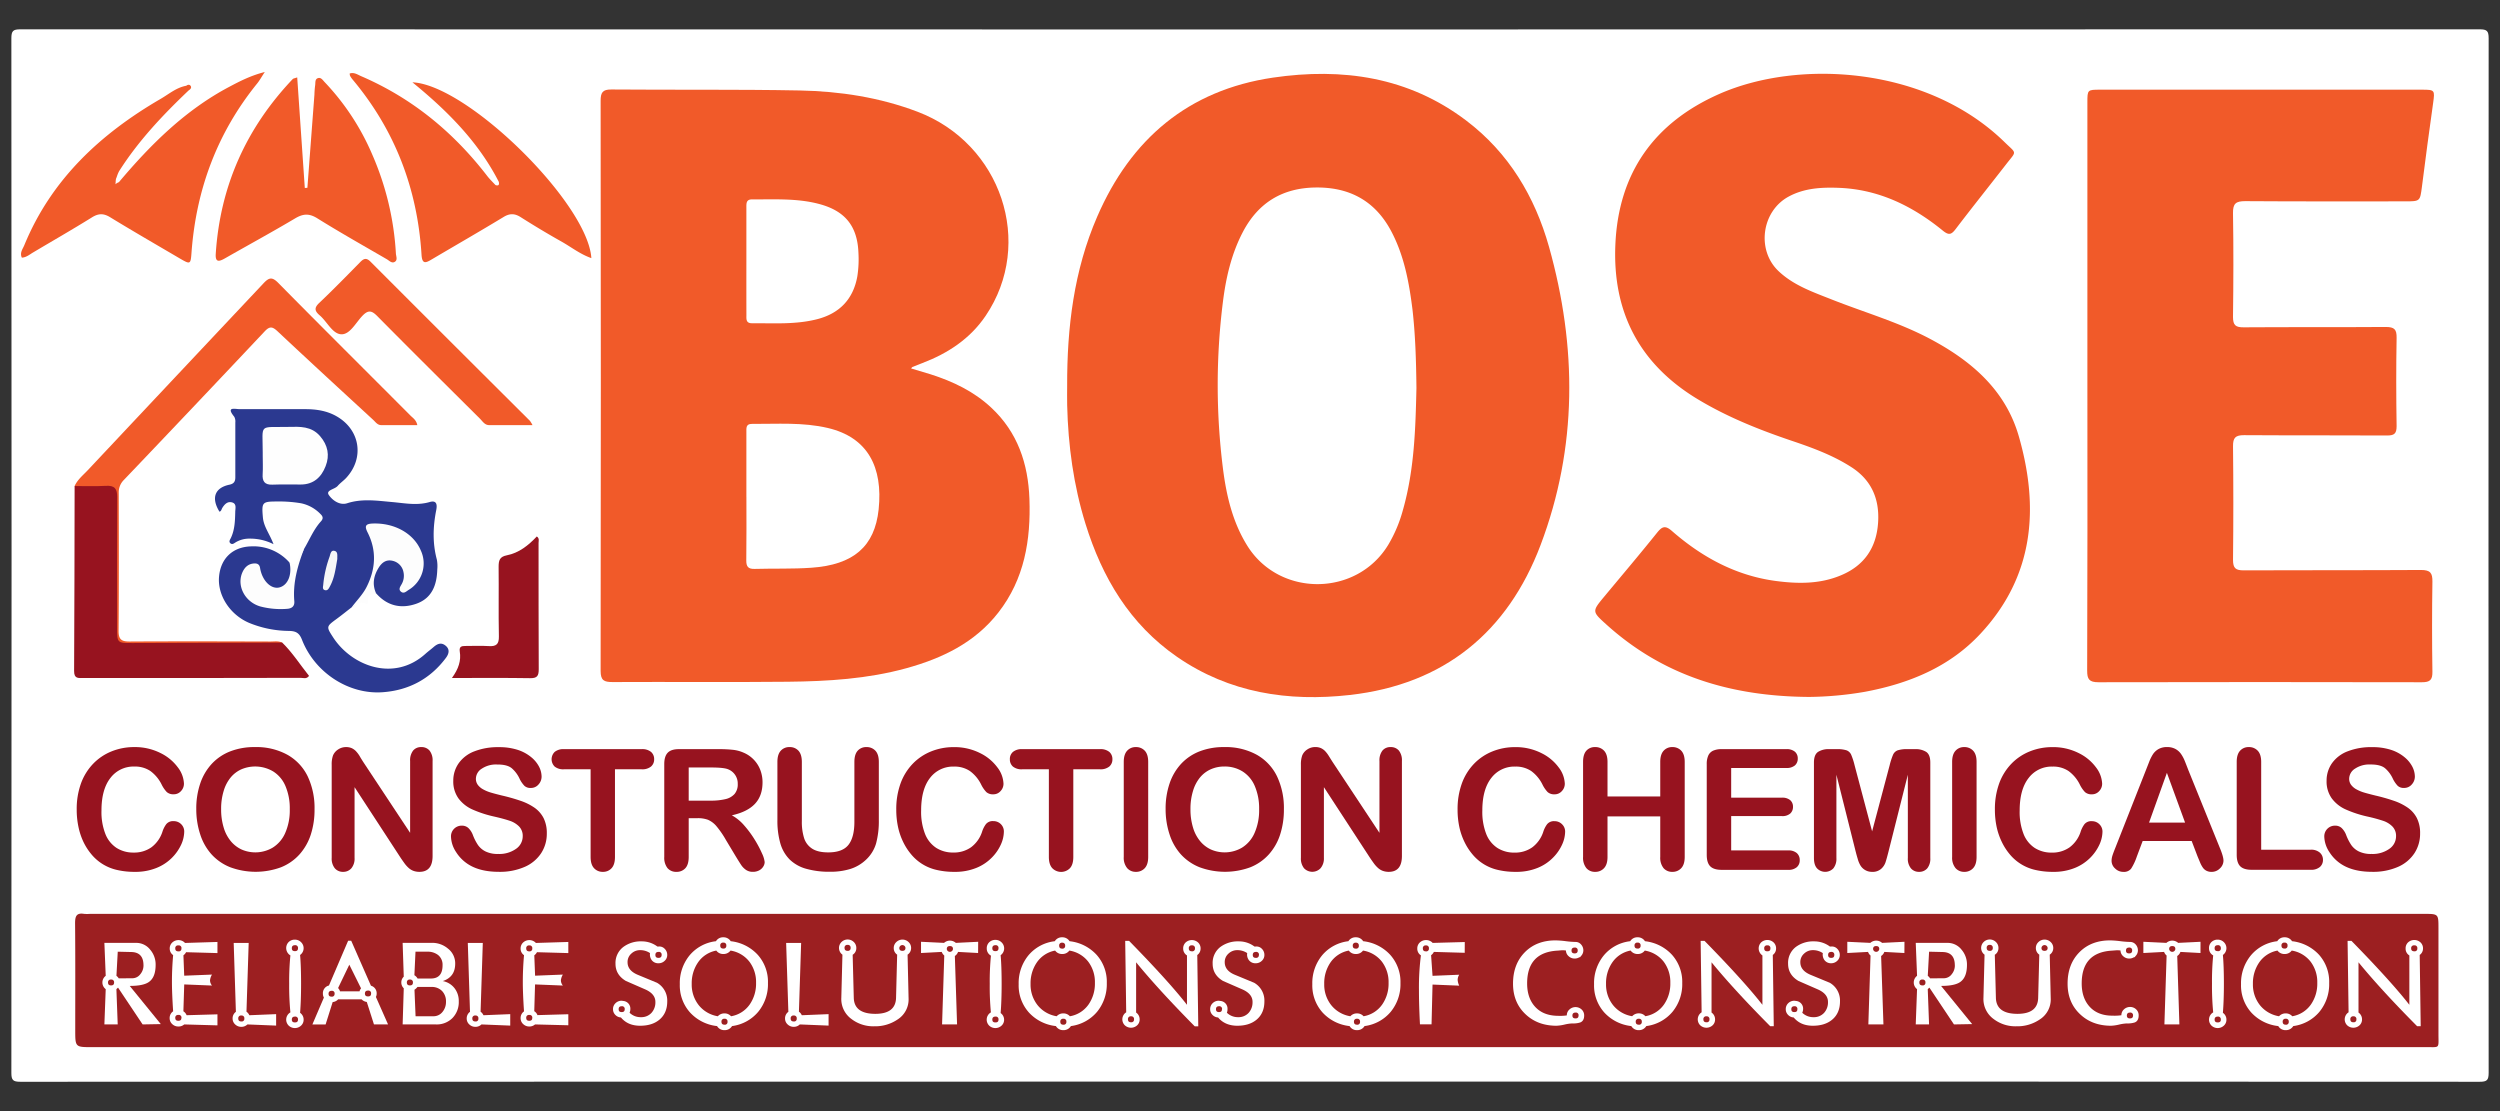
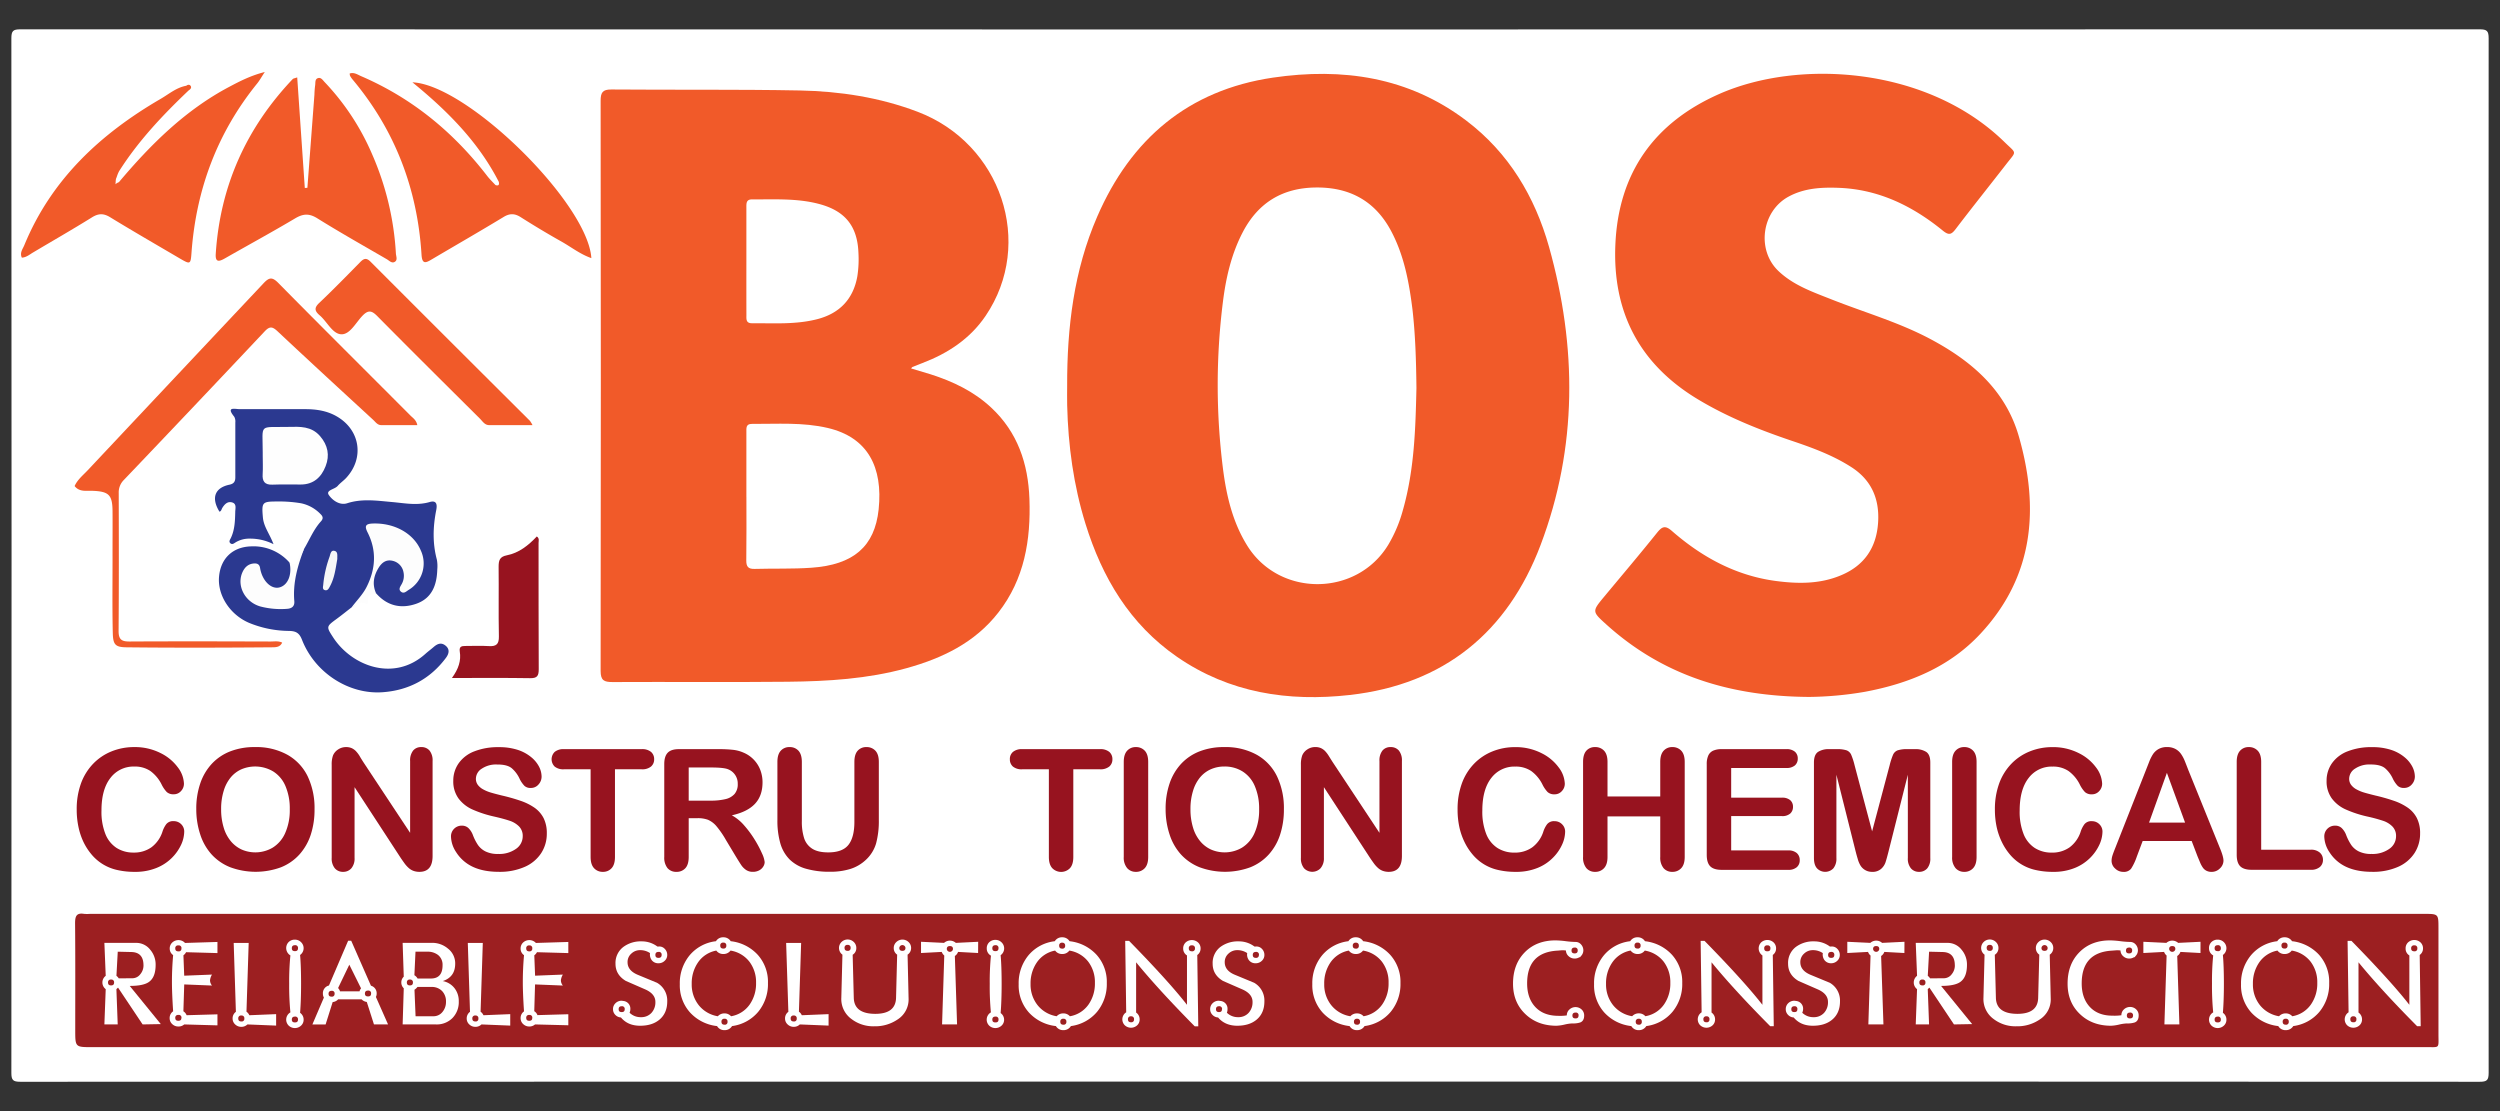
<svg xmlns="http://www.w3.org/2000/svg" id="Layer_1" data-name="Layer 1" viewBox="0 0 1275.59 566.93">
  <rect x="0" y="0" width="1275.59" height="566.93" fill="#333333" stroke="none" />
  <defs>
    <style>.cls-1{fill:#fff;}.cls-2{fill:#9c1f21;}.cls-3{fill:#f15a29;}.cls-4{fill:#2b3990;}.cls-5{fill:#97131f;}.cls-6{fill:#fdfdfd;}.cls-7{fill:#fefefe;}.cls-8{fill:#f7f7f7;}</style>
  </defs>
  <path class="cls-1" d="M637.8,551.87q-313.71,0-627.41.09c-3.75,0-4.6-.84-4.59-4.59Q6,283.46,5.8,19.56c0-3.75.84-4.6,4.59-4.6q627.41.15,1254.81,0c3.75,0,4.6.85,4.6,4.6q-.16,263.9,0,527.81c0,3.75-.85,4.6-4.6,4.59Q951.5,551.81,637.8,551.87Z" />
  <path class="cls-2" d="M641.28,534.29H46.91c-8.52,0-8.52,0-8.52-8.76,0-18.16.09-36.32-.08-54.48,0-3.58.72-5.4,4.63-4.76a18.62,18.62,0,0,0,3,0H1236.67c7.51,0,7.52,0,7.52,7.26,0,18,0,36,0,54,0,7.7.93,6.72-6.53,6.72q-159,0-317.93,0Z" />
  <path class="cls-3" d="M464.88,188c3.46,1,6.76,2,10,3,11.37,3.64,22,8.7,30.83,16.94,13.54,12.59,18.89,28.65,19.54,46.6.75,20.95-2.53,40.91-15.86,58-12,15.42-28.69,23.38-47,28.43-19.76,5.44-40.05,6.67-60.37,6.88-29.83.31-59.66,0-89.49.16-4.31,0-6.07-.8-6.07-5.66q.21-145.44,0-290.89c0-4.18.92-5.84,5.5-5.8,32,.27,64-.11,96,.5,20.54.4,40.78,3.49,60.18,10.85,42.75,16.2,59.81,67.11,34.78,104.11-7.95,11.75-19.24,19.15-32.3,24.13-1.71.65-3.41,1.32-5.1,2C465.39,187.31,465.31,187.49,464.88,188Z" />
  <path class="cls-3" d="M544.5,196.86c-.07-29.68,3.39-58.81,15.34-86.33C577,70.94,606.26,46,649.49,39.61c35.43-5.19,69.19-.41,98.65,21.92,21.67,16.43,35,38.77,42.24,64.48,14.28,51,14.57,102.11-4.31,152.05-16.86,44.58-49.36,71.12-97.29,76.54-31.4,3.54-61.55-1-88.26-19.49-24.08-16.65-38.14-40.39-46.65-67.8-6.11-19.68-8.86-39.92-9.36-60.48C544.43,203.51,544.5,200.18,544.5,196.86Z" />
  <path class="cls-3" d="M923.1,355.6c-40.44-.27-74.77-11-103.52-37-7.34-6.63-7.32-6.64-.87-14.39,8.94-10.76,18-21.44,26.74-32.34,2.56-3.2,4.16-4,7.68-.9,15.22,13.27,32.48,22.7,52.78,25.44,11.3,1.52,22.61,1.68,33.44-2.88,12-5,18.13-14.24,18.93-27,.75-11.85-3.32-21.53-13.6-28.15-9.46-6.1-19.94-9.92-30.51-13.49-16.75-5.67-33.08-12.19-48.28-21.41-29.6-18-43.13-44.46-41.67-78.63,1.55-36.51,19.69-62.15,52.9-76.85,40.8-18.07,106.24-14,145.66,24.49,6.32,6.18,6.28,4.31.87,11.28-8.59,11.05-17.34,22-25.8,33.1-2.22,2.92-3.52,3.27-6.55.81-15.45-12.59-32.71-21.05-53-21.83-8.89-.34-17.67.11-25.74,4.5-13.71,7.46-16.43,27.27-5.07,38C915.13,145.6,925,149,934.59,152.8c16.7,6.6,34,11.55,50,20,21.17,11.2,38.69,26.12,45.5,49.89,10.5,36.66,7.71,71.41-19.67,100.75-15.82,16.95-36.38,25.31-58.81,29.53A177.47,177.47,0,0,1,923.1,355.6Z" />
-   <path class="cls-3" d="M1065.06,196.69q0-72.21,0-144.43c0-6.47,0-6.5,6.65-6.5q82,0,164,0c6.64,0,6.68.19,5.76,6.81q-3,21.26-5.69,42.55c-1,7.6-.85,7.62-8.7,7.62-27.16,0-54.32.09-81.48-.11-4.71,0-6.32,1.15-6.24,6.09.29,17.66.23,35.32,0,53,0,4.23,1.35,5.32,5.43,5.29,24.16-.17,48.32,0,72.48-.18,4.43,0,5.65,1.21,5.57,5.59-.27,15-.23,30,0,45,0,3.77-1.16,4.8-4.84,4.78-24.33-.15-48.65,0-73-.17-4.43,0-5.67,1.33-5.63,5.68q.32,29,0,58c0,4.23,1.39,5.32,5.45,5.3,30.16-.14,60.32,0,90.47-.19,4.74,0,5.88,1.5,5.82,5.95q-.35,23,0,46c.06,4.15-1.24,5.34-5.38,5.33q-82.47-.18-165,0c-4.75,0-5.79-1.53-5.78-5.94Q1065.17,269.4,1065.06,196.69Z" />
  <path class="cls-4" d="M179.41,309.88c-2.5,1.94-4.95,3.92-7.49,5.79-5.5,4.05-5.54,4-1.88,9.64,9.48,14.5,30.91,22.77,47,8.32,1.36-1.22,2.84-2.3,4.22-3.5,1.95-1.69,3.94-2.54,6.21-.59s1.45,4.29,0,6.2c-8.06,10.77-19.08,16.53-32.29,17.46-17.4,1.23-34.6-10.1-41.1-26.79-1.35-3.47-3.1-4.41-6.53-4.49a54.61,54.61,0,0,1-20.43-4.1c-9.74-4.14-16.16-14-15.36-23.51.79-9.34,6.91-15.24,16.32-15.53a24.5,24.5,0,0,1,19.6,8.22A9.89,9.89,0,0,1,146.55,300c-3,3.07-6.84,3-11.2-.1a17.19,17.19,0,0,1-5-5.46c-.57-1-1.2-2.16-2.66-1.73-1.28.37-1.63,1.55-1.92,2.69-1,4.11,1.9,9,6.66,11,2.94,1.25,6.13,1.48,9.24,1.85,3.38.4,5.34-1.23,5.68-4.72.82-8.42,4-16.06,7.82-23.5,2.8-4.7,4.83-9.88,8.58-14,1.32-1.45,1.06-2.53-.28-3.8a19.11,19.11,0,0,0-9.9-5.45,67.3,67.3,0,0,0-12.43-.9c-7.45,0-7.66.53-7,8.17.43,4.77,3.48,8.4,5.42,13.62a26.3,26.3,0,0,0-12.21-2.84,13.36,13.36,0,0,0-7.12,1.89c-.81.5-1.72,1.33-2.68.47s-.16-1.85.25-2.7c2-4.19,2.12-8.71,2.23-13.2,0-1.82.93-4.38-1.85-5-2.22-.5-3.68,1.12-4.78,2.91-.41.68-.46,1.62-1.42,1.88-4.31-6.95-2.45-12.19,5.09-13.77,2.32-.49,3-1.67,3-3.77,0-9.32,0-18.64,0-28a5,5,0,0,0-.55-2.9c-4.4-5.4.39-3.86,2.91-3.87,11.16-.05,22.31,0,33.47,0,5.58,0,11,.85,15.87,3.66,12,6.86,14.26,21.25,4.87,31.41-1.35,1.46-3.06,2.6-4.34,4.1-1.49,1.75-6.19,2.14-4.54,4.6,1.75,2.61,5.5,5.49,9.41,4.23,7.62-2.46,15.18-1.29,22.78-.62,6.44.57,12.83,1.91,19.32,0,3.76-1.09,3.8,1.68,3.32,4.12-1.68,8.44-1.94,16.82.3,25.22a17.88,17.88,0,0,1,.23,5c-.21,7.87-2.63,14.7-10.65,17.54-7.68,2.72-14.77,1.2-20.41-5.13-2.88-1.36-3.08-3.71-2.47-6.44a56.85,56.85,0,0,1,3.05-8.95c1.41-3.51,4.67-4.17,7.93-3.63,3.93.66,6.28,3.44,7.48,7.14.5,1.55-.16,3.34,1.16,5.22,2.89-1.63,3.81-4.28,4.11-7.27,1-9.5-9.79-20-19.42-19.1-2.52.24-3.37,1.88-2.46,3.79,4.44,9.24-.7,17.48-2.49,26-.55,2.63-2.81,4.39-4.71,5.93C182.53,307,181.18,308.68,179.41,309.88Z" />
  <path class="cls-3" d="M38.07,248c1.47-3.28,4.26-5.49,6.63-8q44.82-47.71,89.69-95.38c2.94-3.14,4.48-3.43,7.68-.18,22.34,22.66,44.92,45.08,67.39,67.62,1.23,1.24,2.92,2.21,3.47,4.85-6.28,0-12.35,0-18.41,0-1.89,0-2.88-1.54-4.07-2.65-16.29-15-32.62-30-48.77-45.16-2.61-2.45-4-2.82-6.65,0q-35.76,38-71.84,75.8a8.91,8.91,0,0,0-2.61,6.68c.06,23.49.11,47-.07,70.46,0,4.31,1.6,5.3,5.57,5.28,24-.14,48-.07,72,0,2,0,4-.38,5.9.57-1.14,2.48-3.48,2.37-5.58,2.39-24.62.21-49.23.28-73.85,0-5.73-.07-6.86-1.34-7-7.32-.32-13.8-.09-27.61-.13-41.41,0-7,.06-14,0-20.95-.1-8.09-1.93-9.82-10.05-10.16C44.11,250.28,40.54,251.18,38.07,248Z" />
-   <path class="cls-5" d="M38.07,248c5.32,0,10.66.19,16-.11,4.41-.25,5.76,1.46,5.73,5.77-.15,22.13-.07,44.25-.06,66.38,0,8.05,0,8.08,7.88,8.06q38.19-.11,76.37-.24c5.23,5.13,9.14,11.3,13.69,17-1.27,1.76-2.9,1-4.25,1Q98,346,42.58,345.94c-2.5,0-4.8.54-4.77-3.58C38,310.92,38,279.48,38.07,248Z" />
  <path class="cls-3" d="M151.65,39.5c1.31,19.13,2.59,37.77,3.87,56.41l1.32-.08,3.6-47.66a43.32,43.32,0,0,1,.35-4.56c.25-1.38-.26-3.37,1.67-3.8,1.43-.31,2.3,1.17,3.2,2.1A124.53,124.53,0,0,1,190,79a146.53,146.53,0,0,1,12,50.33c.08,1.44,1,3.28-.54,4.25s-2.84-.58-4.09-1.31c-11.86-6.89-23.83-13.62-35.47-20.88-4.2-2.62-7.28-2.37-11.37.07-11.78,7-23.85,13.57-35.77,20.37-3,1.71-5,2.16-4.67-2.43,2.26-34.48,15.56-64.08,39.29-89.08C149.65,40.06,150.11,40,151.65,39.5Z" />
  <path class="cls-3" d="M254.5,92.77C244.06,72.37,228.27,56.55,210.43,42c28.13,1.26,89.51,61.72,91.3,89.7-5.56-1.93-10.05-5.48-14.94-8.27-7.12-4-14.18-8.23-21.1-12.62-3.15-2-5.7-2-8.9,0-12.07,7.31-24.3,14.34-36.45,21.51-2.89,1.71-4.94,2.83-5.26-2.3C213,96.41,201.59,66.44,179.89,40.56a12.62,12.62,0,0,1-1.28-1.87,3.59,3.59,0,0,1-.18-1.19c2.26-.75,4.06.6,5.89,1.39,26,11.21,47.08,28.58,64.27,50.89,1.27,1.65,2.8,3.1,4.21,4.64C254.45,95,254.83,94.25,254.5,92.77Z" />
  <path class="cls-3" d="M96.27,46.12C83.06,58.69,70.57,71.89,60.75,87.38A18.14,18.14,0,0,0,59.5,90.5c-.61,1.1-.39,2.34-.61,3.51a5.92,5.92,0,0,1,1.79-1.07C76.86,73.74,94.49,56.2,117,44.29c5.47-2.9,11-5.75,18.11-7.56-1.72,2.61-2.69,4.41-4,6-20.29,25.11-31,53.92-33.38,86-.46,6.25-.55,6.31-6.09,3.08C79.79,124.85,67.91,118,56.2,110.84c-3.41-2.08-6-2-9.36.12-9.87,6.13-20,11.94-29.95,17.85-1.78,1.05-3.39,2.49-5.73,2.66-1.21-2.45.43-4.39,1.24-6.35C26.21,91.51,51.27,68.3,82,50.43,86.19,48,90,44.65,95.06,43.75c.84-.68,1.81-.68,2.29.22S97.06,45.61,96.27,46.12Z" />
  <path class="cls-3" d="M271.7,216.91c-7.91,0-15,0-22.13,0-2.27,0-3.37-2-4.75-3.35-17.48-17.39-35-34.75-52.33-52.28-2.86-2.89-4.62-3.21-7.58-.14-3.4,3.54-6.41,9.68-10.86,9.42s-7.14-6.42-10.92-9.65c-2.51-2.14-3-3.77-.25-6.34,7.13-6.77,14-13.79,20.89-20.81,1.83-1.86,3.14-2.39,5.28-.24q40.62,40.67,81.35,81.22A14.48,14.48,0,0,1,271.7,216.91Z" />
  <path class="cls-5" d="M230.59,345.94c3.39-4.66,4.76-8.87,4-13.51-.37-2.43.81-2.85,2.78-2.83,4,0,8-.2,12,.06,3.82.25,5.27-.94,5.18-5-.25-11.82,0-23.64-.14-35.46,0-3.22.5-5.14,4.18-5.86,6.22-1.21,11.05-5.09,15.31-9.62,1.43,1,.89,2.24.89,3.29,0,21.48,0,43,.09,64.43,0,3.37-.75,4.65-4.37,4.59C257.58,345.82,244.61,345.94,230.59,345.94Z" />
  <path class="cls-6" d="M179.41,309.88c2.58-3.45,5.69-6.51,7.66-10.42,4.62-9.19,5.21-18.51.48-27.82-1.66-3.28-1-4.39,2.66-4.52,11-.39,20.84,5,24.53,13.82A15.71,15.71,0,0,1,208.48,301c-1.2.76-2.47,2.19-4,.8-1.27-1.18-.22-2.5.39-3.62a8.63,8.63,0,0,0,1-6.25,7.24,7.24,0,0,0-5.58-5.79c-3.2-.77-5.42.87-7.06,3.49-2.64,4.22-3.42,8.61-1.26,13.28-2,.53-5,0-4.16,3.76.23,1-.45,1.78-1.32,1.35C183.52,306.53,181.68,308.92,179.41,309.88Z" />
  <path class="cls-6" d="M155.17,280c-3.29,8.6-5.81,17.35-5,26.73.24,2.81-1.49,3.84-4,3.94a41.17,41.17,0,0,1-13.37-1.24c-7.8-2.28-12.05-10.39-9.21-17.18,1.12-2.65,2.92-4.49,5.88-4.74,1.54-.13,2.88.21,3.22,2.26,1.05,6.43,5.48,10.91,9.7,10,4.45-1,6.77-6.54,5.33-12.79,1.82,1.13,3.26,1.22,4.06-1.24C152.48,283.62,153.27,281.47,155.17,280Z" />
  <path class="cls-1" d="M380.83,253.49q0-16.49,0-33c0-2-.31-4.22,2.78-4.2,13,.07,26-.93,38.78,2.08,20.41,4.81,28.17,20,25.93,41.53-2,19-12.91,28.28-34.32,29.78-9.62.68-19.3.32-28.95.6-3.27.09-4.31-1.14-4.27-4.37.16-10.82.06-21.64.06-32.46Z" />
  <path class="cls-1" d="M380.83,133.32q0-13.72,0-27.44c0-2-.16-4.15,2.86-4.14,11.46.06,23-.65,34.23,2.33,13.29,3.52,19.59,11.3,20.09,25a56.57,56.57,0,0,1-.57,11.93c-2.07,11.64-9.08,18.94-20.53,21.87-11,2.81-22.13,2-33.26,2.06-3.1,0-2.81-2.16-2.81-4.14Q380.81,147,380.83,133.32Z" />
  <path class="cls-1" d="M722.72,198c-.47,20.26-1,41.72-7,62.59a70.27,70.27,0,0,1-7.39,17.4c-16.09,26.5-55.45,26.8-71.89.5-7.58-12.13-10.72-25.77-12.48-39.69a340.52,340.52,0,0,1,0-84.64c1.54-12.42,4.32-24.58,10.2-35.81,7.84-14.94,20.19-22.46,37.08-22.68,17.2-.23,30.23,6.72,38.45,22,6.73,12.55,9.26,26.28,11,40.2C722.17,170.85,722.56,183.83,722.72,198Z" />
  <path class="cls-7" d="M134.05,232.38c0-.5,0-1,0-1.49,0-15.15-2.34-12.72,13.19-13.07,5.78-.13,11.62-.44,16.07,4.71,4,4.67,5,9.78,2.85,15.28-2.17,5.66-6.16,9.41-12.72,9.41-4.81,0-9.62-.11-14.42.07-4,.16-5.26-1.71-5-5.45C134.22,238.7,134.05,235.54,134.05,232.38Z" />
  <path class="cls-8" d="M172.11,285.2c-.85,4.81-1.4,9.62-3.74,13.94-.53,1-1.13,2.32-2.49,2-1.6-.36-1-1.87-.94-2.93a56.91,56.91,0,0,1,3.16-14c.48-1.3.6-3.55,2.47-3.16C172.61,281.45,172,283.68,172.11,285.2Z" />
  <path class="cls-5" d="M94,424.35a16.59,16.59,0,0,1-1.45,6.37A23.42,23.42,0,0,1,80,442.79a28.52,28.52,0,0,1-11.25,2.06,39.06,39.06,0,0,1-8.86-.93,23.68,23.68,0,0,1-13.23-8,30.2,30.2,0,0,1-4.15-6.49A33.87,33.87,0,0,1,40,421.75a42.08,42.08,0,0,1-.86-8.65,38.39,38.39,0,0,1,2.16-13.31,28.53,28.53,0,0,1,6.2-10.06,27,27,0,0,1,9.45-6.36,30.49,30.49,0,0,1,11.54-2.18,28.86,28.86,0,0,1,13.32,3,24,24,0,0,1,8.94,7.37,14.55,14.55,0,0,1,3.11,8.29,5.43,5.43,0,0,1-1.51,3.78,4.81,4.81,0,0,1-3.66,1.64,5,5,0,0,1-3.59-1.14,15.45,15.45,0,0,1-2.66-3.9,18.85,18.85,0,0,0-5.74-6.85,14,14,0,0,0-8.12-2.26,14.73,14.73,0,0,0-12.24,5.83q-4.56,5.83-4.56,16.59a30.7,30.7,0,0,0,2,12,15.06,15.06,0,0,0,5.71,7.11,15.75,15.75,0,0,0,8.65,2.36,15.18,15.18,0,0,0,9.09-2.67,16.12,16.12,0,0,0,5.61-7.83,13.25,13.25,0,0,1,2-4,4.46,4.46,0,0,1,3.78-1.53,5.26,5.26,0,0,1,3.82,1.55A5.19,5.19,0,0,1,94,424.35Z" />
  <path class="cls-5" d="M130.13,381.19a32.83,32.83,0,0,1,16.44,3.88,25.23,25.23,0,0,1,10.4,11,37.69,37.69,0,0,1,3.52,16.82,41.09,41.09,0,0,1-1.93,13A28.22,28.22,0,0,1,152.77,436a25.4,25.4,0,0,1-9.49,6.55,37.41,37.41,0,0,1-25.83-.06,25.71,25.71,0,0,1-9.53-6.58,28,28,0,0,1-5.77-10.2,41,41,0,0,1-2-12.89,39.77,39.77,0,0,1,2-13,27.87,27.87,0,0,1,5.9-10.08,25.46,25.46,0,0,1,9.41-6.36A33.81,33.81,0,0,1,130.13,381.19Zm17.72,31.66a28.84,28.84,0,0,0-2.18-11.72,16.27,16.27,0,0,0-6.24-7.49,18,18,0,0,0-16.2-1.14,15.14,15.14,0,0,0-5.46,4.1,19.47,19.47,0,0,0-3.61,6.86,30.83,30.83,0,0,0-1.33,9.39,31.54,31.54,0,0,0,1.33,9.49,19.36,19.36,0,0,0,3.73,7,15.72,15.72,0,0,0,5.54,4.18,17.48,17.48,0,0,0,15.67-1,16.53,16.53,0,0,0,6.38-7.39A28.58,28.58,0,0,0,147.85,412.85Z" />
  <path class="cls-5" d="M185.26,388.66l24,36.28V388.32a8.05,8.05,0,0,1,1.53-5.35,5.17,5.17,0,0,1,4.14-1.78,5.33,5.33,0,0,1,4.24,1.78,8,8,0,0,1,1.55,5.35v48.42q0,8.1-6.72,8.11a8.9,8.9,0,0,1-3-.49,7.55,7.55,0,0,1-2.52-1.53,15,15,0,0,1-2.18-2.46c-.67-.93-1.35-1.89-2-2.87l-23.39-35.86v36.07a7.64,7.64,0,0,1-1.64,5.33,5.43,5.43,0,0,1-4.2,1.81,5.36,5.36,0,0,1-4.24-1.83,7.87,7.87,0,0,1-1.59-5.31v-47.5a13.4,13.4,0,0,1,.67-4.74,6.74,6.74,0,0,1,2.65-3.09,7.16,7.16,0,0,1,4-1.19,7,7,0,0,1,2.88.54,7.09,7.09,0,0,1,2.1,1.47,15.43,15.43,0,0,1,1.85,2.39C183.94,386.57,184.59,387.6,185.26,388.66Z" />
  <path class="cls-5" d="M279,425.32a18.1,18.1,0,0,1-2.88,10,19.15,19.15,0,0,1-8.42,7,31.53,31.53,0,0,1-13.14,2.52q-9.12,0-15-3.45a20,20,0,0,1-6.83-6.61,15,15,0,0,1-2.62-8,5.43,5.43,0,0,1,5.58-5.5,4.74,4.74,0,0,1,3.34,1.26,9.84,9.84,0,0,1,2.33,3.73,24.94,24.94,0,0,0,2.54,4.92,10.31,10.31,0,0,0,3.84,3.25,14.12,14.12,0,0,0,6.51,1.28,14.7,14.7,0,0,0,9-2.58,7.76,7.76,0,0,0,3.46-6.45,6.82,6.82,0,0,0-1.86-5,12,12,0,0,0-4.83-2.92c-2-.67-4.62-1.39-7.92-2.14A58.34,58.34,0,0,1,241,413a17.9,17.9,0,0,1-7.09-5.66,14.74,14.74,0,0,1-2.63-8.93,15.35,15.35,0,0,1,2.78-9,17.37,17.37,0,0,1,8-6.06,32.75,32.75,0,0,1,12.35-2.12,30.53,30.53,0,0,1,9.81,1.4,20.88,20.88,0,0,1,6.86,3.74,15.54,15.54,0,0,1,4,4.89,11.31,11.31,0,0,1,1.26,5,5.91,5.91,0,0,1-1.57,4,5,5,0,0,1-3.93,1.78,4.47,4.47,0,0,1-3.25-1.07,14.19,14.19,0,0,1-2.42-3.5,15.8,15.8,0,0,0-4-5.44q-2.35-2-7.56-1.95a13,13,0,0,0-7.79,2.12,6.16,6.16,0,0,0-3,5.1,5.19,5.19,0,0,0,1,3.19,8.32,8.32,0,0,0,2.77,2.31,18.63,18.63,0,0,0,3.57,1.51q1.8.56,6,1.6a93,93,0,0,1,9.43,2.68,28.64,28.64,0,0,1,7.18,3.57,14.72,14.72,0,0,1,4.62,5.32A17.06,17.06,0,0,1,279,425.32Z" />
  <path class="cls-5" d="M327.39,392.52H313.78v44.72q0,3.87-1.72,5.74a5.8,5.8,0,0,1-4.45,1.87,5.88,5.88,0,0,1-4.52-1.89q-1.74-1.89-1.74-5.72V392.52h-13.6a6.9,6.9,0,0,1-4.75-1.4,5.24,5.24,0,0,1,.06-7.5,7,7,0,0,1,4.69-1.38h39.64a7,7,0,0,1,4.8,1.42,4.78,4.78,0,0,1,1.58,3.74,4.71,4.71,0,0,1-1.6,3.72A7,7,0,0,1,327.39,392.52Z" />
  <path class="cls-5" d="M355.76,417.47H351.4v19.77c0,2.61-.58,4.53-1.72,5.76a5.88,5.88,0,0,1-4.5,1.85,5.73,5.73,0,0,1-4.62-1.94,8.54,8.54,0,0,1-1.63-5.67V389.88q0-4,1.8-5.84t5.84-1.8h20.28a63.6,63.6,0,0,1,7.18.35,18.1,18.1,0,0,1,5.38,1.45,15.59,15.59,0,0,1,8.5,8.76,17.55,17.55,0,0,1,1.16,6.36q0,6.88-3.89,11T373.4,416a22.7,22.7,0,0,1,6.34,5.2,52.6,52.6,0,0,1,5.4,7.33,56,56,0,0,1,3.7,7,14,14,0,0,1,1.32,4.31,4.36,4.36,0,0,1-.78,2.41,5.4,5.4,0,0,1-2.12,1.89,6.72,6.72,0,0,1-3.11.7,6.07,6.07,0,0,1-3.53-1,9.41,9.41,0,0,1-2.45-2.5q-1-1.51-2.79-4.45l-5-8.32a46.17,46.17,0,0,0-4.81-7,11.94,11.94,0,0,0-4.3-3.27A14.79,14.79,0,0,0,355.76,417.47Zm7.14-25.87H351.4v16.92h11.17a31.81,31.81,0,0,0,7.56-.77,8.87,8.87,0,0,0,4.68-2.65,7.57,7.57,0,0,0,1.61-5.14,7.77,7.77,0,0,0-4.91-7.44Q369.34,391.61,362.9,391.6Z" />
  <path class="cls-5" d="M396.66,418.35V388.74c0-2.52.56-4.41,1.7-5.67a5.74,5.74,0,0,1,4.47-1.88,5.92,5.92,0,0,1,4.6,1.88q1.69,1.89,1.7,5.67V419a27.65,27.65,0,0,0,1.15,8.63,10,10,0,0,0,4.1,5.38q2.94,1.91,8.23,1.91,7.31,0,10.33-3.89t3-11.78V388.74q0-3.81,1.68-5.69a5.76,5.76,0,0,1,4.49-1.86,6,6,0,0,1,4.56,1.86q1.74,1.88,1.74,5.69v29.61a44.15,44.15,0,0,1-1.4,12,18.55,18.55,0,0,1-5.32,8.48,20.62,20.62,0,0,1-7.81,4.54,34.19,34.19,0,0,1-10.41,1.43,43,43,0,0,1-12.22-1.54,19.56,19.56,0,0,1-8.36-4.74,19.22,19.22,0,0,1-4.74-8.23A41.81,41.81,0,0,1,396.66,418.35Z" />
-   <path class="cls-5" d="M512.21,424.35a16.41,16.41,0,0,1-1.45,6.37,22.73,22.73,0,0,1-4.55,6.71,23.29,23.29,0,0,1-7.94,5.36A28.55,28.55,0,0,1,487,444.85a39,39,0,0,1-8.86-.93,23.59,23.59,0,0,1-13.23-8,30.23,30.23,0,0,1-4.16-6.49,33.37,33.37,0,0,1-2.58-7.66,41.4,41.4,0,0,1-.86-8.65,38.39,38.39,0,0,1,2.16-13.31,28.51,28.51,0,0,1,6.19-10.06,27,27,0,0,1,9.45-6.36,30.5,30.5,0,0,1,11.55-2.18,28.82,28.82,0,0,1,13.31,3,24.08,24.08,0,0,1,8.95,7.37,14.53,14.53,0,0,1,3.1,8.29,5.39,5.39,0,0,1-1.51,3.78,4.79,4.79,0,0,1-3.65,1.64,5,5,0,0,1-3.59-1.14,15.44,15.44,0,0,1-2.67-3.9,18.74,18.74,0,0,0-5.73-6.85,14,14,0,0,0-8.13-2.26,14.73,14.73,0,0,0-12.24,5.83Q470,402.77,470,413.52a30.9,30.9,0,0,0,2,12,15.12,15.12,0,0,0,5.71,7.11,15.77,15.77,0,0,0,8.65,2.36,15.14,15.14,0,0,0,9.09-2.67,16.12,16.12,0,0,0,5.61-7.83,13.25,13.25,0,0,1,2-4,4.48,4.48,0,0,1,3.78-1.53,5.28,5.28,0,0,1,3.83,1.55A5.18,5.18,0,0,1,512.21,424.35Z" />
  <path class="cls-5" d="M561.25,392.52H547.64v44.72q0,3.87-1.72,5.74a6.28,6.28,0,0,1-9,0c-1.16-1.26-1.75-3.17-1.75-5.72V392.52h-13.6a6.9,6.9,0,0,1-4.75-1.4,4.8,4.8,0,0,1-1.55-3.72,4.7,4.7,0,0,1,1.62-3.78,7,7,0,0,1,4.68-1.38h39.64a7,7,0,0,1,4.81,1.42,4.81,4.81,0,0,1,1.57,3.74,4.73,4.73,0,0,1-1.59,3.72A7.06,7.06,0,0,1,561.25,392.52Z" />
  <path class="cls-5" d="M573.38,437.24v-48.5q0-3.78,1.72-5.67a5.77,5.77,0,0,1,4.45-1.88,6,6,0,0,1,4.56,1.86q1.74,1.88,1.74,5.69v48.5q0,3.83-1.74,5.72a5.94,5.94,0,0,1-4.56,1.89,5.74,5.74,0,0,1-4.43-1.91A8.24,8.24,0,0,1,573.38,437.24Z" />
  <path class="cls-5" d="M624.72,381.19a32.89,32.89,0,0,1,16.45,3.88,25.21,25.21,0,0,1,10.39,11,37.69,37.69,0,0,1,3.53,16.82,41.09,41.09,0,0,1-1.94,13A28.08,28.08,0,0,1,647.36,436a25.4,25.4,0,0,1-9.49,6.55,37.41,37.41,0,0,1-25.83-.06,25.79,25.79,0,0,1-9.53-6.58,28,28,0,0,1-5.77-10.2,41,41,0,0,1-2-12.89,39.77,39.77,0,0,1,2-13,27.87,27.87,0,0,1,5.9-10.08,25.55,25.55,0,0,1,9.41-6.36A33.81,33.81,0,0,1,624.72,381.19Zm17.73,31.66a28.84,28.84,0,0,0-2.19-11.72,16.25,16.25,0,0,0-6.23-7.49,17.13,17.13,0,0,0-9.31-2.54,16.92,16.92,0,0,0-6.9,1.4,15.14,15.14,0,0,0-5.46,4.1,19.47,19.47,0,0,0-3.61,6.86,30.83,30.83,0,0,0-1.33,9.39,31.54,31.54,0,0,0,1.33,9.49,19.36,19.36,0,0,0,3.73,7,15.67,15.67,0,0,0,5.55,4.18,17.46,17.46,0,0,0,15.66-1,16.53,16.53,0,0,0,6.38-7.39A28.58,28.58,0,0,0,642.45,412.85Z" />
  <path class="cls-5" d="M679.85,388.66l24,36.28V388.32a8.05,8.05,0,0,1,1.53-5.35,5.17,5.17,0,0,1,4.14-1.78,5.33,5.33,0,0,1,4.24,1.78,8,8,0,0,1,1.55,5.35v48.42q0,8.1-6.72,8.11a8.94,8.94,0,0,1-3-.49,7.55,7.55,0,0,1-2.52-1.53,15,15,0,0,1-2.18-2.46c-.67-.93-1.35-1.89-2-2.87l-23.39-35.86v36.07A7.64,7.64,0,0,1,673.8,443a5.8,5.8,0,0,1-8.44,0,7.87,7.87,0,0,1-1.59-5.31v-47.5a13.4,13.4,0,0,1,.67-4.74,6.74,6.74,0,0,1,2.65-3.09,7.17,7.17,0,0,1,4-1.19,7,7,0,0,1,2.87.54,7.09,7.09,0,0,1,2.1,1.47,15.43,15.43,0,0,1,1.85,2.39C678.53,386.57,679.18,387.6,679.85,388.66Z" />
  <path class="cls-5" d="M798.59,424.35a16.41,16.41,0,0,1-1.45,6.37,22.77,22.77,0,0,1-4.56,6.71,23.15,23.15,0,0,1-7.93,5.36,28.57,28.57,0,0,1-11.26,2.06,39.12,39.12,0,0,1-8.86-.93,23.61,23.61,0,0,1-13.22-8,30.23,30.23,0,0,1-4.16-6.49,33.37,33.37,0,0,1-2.58-7.66,41.4,41.4,0,0,1-.86-8.65,38.39,38.39,0,0,1,2.16-13.31,28.37,28.37,0,0,1,6.19-10.06,27,27,0,0,1,9.45-6.36,30.5,30.5,0,0,1,11.55-2.18,28.82,28.82,0,0,1,13.31,3,24,24,0,0,1,8.94,7.37,14.55,14.55,0,0,1,3.11,8.29,5.39,5.39,0,0,1-1.51,3.78,4.81,4.81,0,0,1-3.65,1.64,5,5,0,0,1-3.59-1.14,15.44,15.44,0,0,1-2.67-3.9,18.83,18.83,0,0,0-5.73-6.85,14,14,0,0,0-8.13-2.26,14.73,14.73,0,0,0-12.24,5.83q-4.56,5.83-4.56,16.59a30.88,30.88,0,0,0,2,12,15.06,15.06,0,0,0,5.71,7.11,15.75,15.75,0,0,0,8.65,2.36,15.16,15.16,0,0,0,9.09-2.67,16.12,16.12,0,0,0,5.61-7.83,13.25,13.25,0,0,1,2-4,4.48,4.48,0,0,1,3.78-1.53,5.24,5.24,0,0,1,3.82,1.55A5.15,5.15,0,0,1,798.59,424.35Z" />
  <path class="cls-5" d="M820.21,388.74v17.64h26.91V388.74q0-3.78,1.71-5.67a5.74,5.74,0,0,1,4.47-1.88,6,6,0,0,1,4.55,1.86c1.16,1.25,1.75,3.15,1.75,5.69v48.5q0,3.83-1.77,5.72a5.92,5.92,0,0,1-4.53,1.89,5.7,5.7,0,0,1-4.5-1.91,8.43,8.43,0,0,1-1.68-5.7v-20.7H820.21v20.7q0,3.83-1.77,5.72a5.9,5.9,0,0,1-4.53,1.89,5.67,5.67,0,0,1-4.49-1.91,8.43,8.43,0,0,1-1.68-5.7v-48.5q0-3.78,1.65-5.67a5.73,5.73,0,0,1,4.52-1.88,6,6,0,0,1,4.55,1.86Q820.21,384.93,820.21,388.74Z" />
  <path class="cls-5" d="M911.41,391.85h-28.1V407h25.87a6.18,6.18,0,0,1,4.26,1.28,4.34,4.34,0,0,1,1.41,3.38,4.49,4.49,0,0,1-1.39,3.42,6,6,0,0,1-4.28,1.32H883.31v17.52h29.06a6.35,6.35,0,0,1,4.43,1.36,4.66,4.66,0,0,1,1.49,3.63,4.56,4.56,0,0,1-1.49,3.55,6.35,6.35,0,0,1-4.43,1.37H878.48c-2.71,0-4.66-.61-5.85-1.81s-1.79-3.15-1.79-5.84V389.88a10.41,10.41,0,0,1,.8-4.39,5,5,0,0,1,2.5-2.48,10.44,10.44,0,0,1,4.34-.77h32.93a6.43,6.43,0,0,1,4.43,1.32,4.47,4.47,0,0,1,1.44,3.46,4.53,4.53,0,0,1-1.44,3.51A6.43,6.43,0,0,1,911.41,391.85Z" />
  <path class="cls-5" d="M946.84,434.52,937,395.29v42.5a7.77,7.77,0,0,1-1.57,5.29,5.77,5.77,0,0,1-8.3,0q-1.59-1.74-1.59-5.31V389.08q0-4,2.1-5.44a10,10,0,0,1,5.66-1.4h3.87a15.05,15.05,0,0,1,5.06.62,4.28,4.28,0,0,1,2.33,2.27,35.07,35.07,0,0,1,1.72,5.34l8.94,33.72,8.95-33.72a35.07,35.07,0,0,1,1.72-5.34,4.24,4.24,0,0,1,2.33-2.27,15.05,15.05,0,0,1,5.06-.62h3.86a10,10,0,0,1,5.67,1.4q2.1,1.41,2.1,5.44v48.71a7.72,7.72,0,0,1-1.57,5.29,5.37,5.37,0,0,1-4.22,1.77,5.27,5.27,0,0,1-4.08-1.77,7.67,7.67,0,0,1-1.59-5.29v-42.5l-9.87,39.23c-.64,2.54-1.17,4.41-1.57,5.6a7.82,7.82,0,0,1-2.25,3.26,6.54,6.54,0,0,1-4.54,1.47,6.84,6.84,0,0,1-3.69-1,6.77,6.77,0,0,1-2.35-2.41,13.74,13.74,0,0,1-1.32-3.26C947.5,437,947.17,435.8,946.84,434.52Z" />
  <path class="cls-5" d="M996.05,437.24v-48.5q0-3.78,1.72-5.67a5.76,5.76,0,0,1,4.45-1.88,6,6,0,0,1,4.55,1.86q1.76,1.88,1.75,5.69v48.5q0,3.83-1.75,5.72a5.9,5.9,0,0,1-4.55,1.89,5.74,5.74,0,0,1-4.43-1.91A8.24,8.24,0,0,1,996.05,437.24Z" />
  <path class="cls-5" d="M1072.76,424.35a16.59,16.59,0,0,1-1.45,6.37,23.42,23.42,0,0,1-12.5,12.07,28.55,28.55,0,0,1-11.25,2.06,39.06,39.06,0,0,1-8.86-.93,23.68,23.68,0,0,1-13.23-8,30.2,30.2,0,0,1-4.15-6.49,33.87,33.87,0,0,1-2.59-7.66,42.08,42.08,0,0,1-.86-8.65,38.39,38.39,0,0,1,2.16-13.31,28.53,28.53,0,0,1,6.2-10.06,27,27,0,0,1,9.45-6.36,30.49,30.49,0,0,1,11.54-2.18,28.86,28.86,0,0,1,13.32,3,24,24,0,0,1,8.94,7.37,14.55,14.55,0,0,1,3.11,8.29,5.43,5.43,0,0,1-1.51,3.78,4.81,4.81,0,0,1-3.66,1.64,5,5,0,0,1-3.59-1.14,15.45,15.45,0,0,1-2.66-3.9,18.85,18.85,0,0,0-5.74-6.85,14,14,0,0,0-8.12-2.26,14.73,14.73,0,0,0-12.24,5.83q-4.56,5.83-4.56,16.59a30.7,30.7,0,0,0,2,12,15,15,0,0,0,5.71,7.11,15.75,15.75,0,0,0,8.65,2.36,15.18,15.18,0,0,0,9.09-2.67,16.12,16.12,0,0,0,5.61-7.83,13.25,13.25,0,0,1,2-4,4.46,4.46,0,0,1,3.78-1.53,5.26,5.26,0,0,1,3.82,1.55A5.19,5.19,0,0,1,1072.76,424.35Z" />
  <path class="cls-5" d="M1121.21,436.82l-2.94-7.72h-25L1090.3,437a27.91,27.91,0,0,1-2.94,6.24,4.66,4.66,0,0,1-4,1.62,5.86,5.86,0,0,1-4.16-1.73,5.26,5.26,0,0,1-1.8-3.9,8.77,8.77,0,0,1,.42-2.61c.28-.89.74-2.14,1.38-3.73l15.75-40,1.62-4.13a21.45,21.45,0,0,1,2-4,8.33,8.33,0,0,1,2.82-2.58,8.68,8.68,0,0,1,4.3-1,8.8,8.8,0,0,1,4.35,1,8.41,8.41,0,0,1,2.81,2.54,17.63,17.63,0,0,1,1.81,3.34q.73,1.79,1.87,4.77l16.08,39.72c1.26,3,1.89,5.22,1.89,6.59a5.47,5.47,0,0,1-1.79,3.93,5.86,5.86,0,0,1-4.3,1.79,5.58,5.58,0,0,1-2.52-.53,5,5,0,0,1-1.76-1.43,12.93,12.93,0,0,1-1.54-2.77C1122.07,438.88,1121.6,437.78,1121.21,436.82Zm-24.69-17.09h18.39l-9.28-25.4Z" />
  <path class="cls-5" d="M1153.74,388.74v44.81H1179a6.66,6.66,0,0,1,4.64,1.47,4.77,4.77,0,0,1,1.62,3.69,4.65,4.65,0,0,1-1.6,3.68,6.83,6.83,0,0,1-4.66,1.41h-30.11c-2.71,0-4.66-.61-5.85-1.81s-1.79-3.15-1.79-5.84V388.74q0-3.78,1.7-5.67a5.76,5.76,0,0,1,4.47-1.88,6,6,0,0,1,4.56,1.86Q1153.74,384.93,1153.74,388.74Z" />
  <path class="cls-5" d="M1234.82,425.32a18.1,18.1,0,0,1-2.88,10,19.09,19.09,0,0,1-8.42,7,31.5,31.5,0,0,1-13.14,2.52q-9.11,0-15-3.45a20,20,0,0,1-6.83-6.61,15,15,0,0,1-2.62-8,5.43,5.43,0,0,1,5.58-5.5,4.74,4.74,0,0,1,3.34,1.26,9.84,9.84,0,0,1,2.33,3.73,25.49,25.49,0,0,0,2.54,4.92,10.27,10.27,0,0,0,3.85,3.25,14.12,14.12,0,0,0,6.51,1.28,14.69,14.69,0,0,0,9-2.58,7.77,7.77,0,0,0,3.47-6.45,6.82,6.82,0,0,0-1.87-5,12,12,0,0,0-4.83-2.92,81.25,81.25,0,0,0-7.92-2.14,58,58,0,0,1-11.1-3.64,17.87,17.87,0,0,1-7.1-5.66,14.74,14.74,0,0,1-2.62-8.93,15.35,15.35,0,0,1,2.77-9,17.4,17.4,0,0,1,8-6.06,32.7,32.7,0,0,1,12.34-2.12,30.53,30.53,0,0,1,9.81,1.4,20.78,20.78,0,0,1,6.86,3.74,15.54,15.54,0,0,1,4,4.89,11.31,11.31,0,0,1,1.26,5,5.91,5.91,0,0,1-1.57,4,5,5,0,0,1-3.93,1.78,4.47,4.47,0,0,1-3.25-1.07,14.47,14.47,0,0,1-2.42-3.5,15.8,15.8,0,0,0-4-5.44q-2.36-2-7.56-1.95a13.06,13.06,0,0,0-7.79,2.12,6.16,6.16,0,0,0-3,5.1,5.19,5.19,0,0,0,1,3.19,8.42,8.42,0,0,0,2.77,2.31,18.9,18.9,0,0,0,3.57,1.51q1.8.56,6,1.6a92.28,92.28,0,0,1,9.43,2.68,28.47,28.47,0,0,1,7.18,3.57,14.53,14.53,0,0,1,4.62,5.32A16.93,16.93,0,0,1,1234.82,425.32Z" />
  <path class="cls-1" d="M82.05,522.53l-9.28.17L60.23,503.92l-.84.78.67,18h-6.8l.68-18a4.26,4.26,0,0,1,0-6.8l-.68-16.81H69.4a9,9,0,0,1,7.25,3.49,11.58,11.58,0,0,1,2.76,7.71q0,6.54-3.66,8.9-2.86,1.86-9.56,1.86Zm-23.84-21.2a1.35,1.35,0,0,0-1.52-1.52,1.37,1.37,0,0,0-1.57,1.52c0,1,.52,1.46,1.57,1.46S58.21,502.3,58.21,501.33Zm15-8.77q0-6.63-6.13-6.8l-7-.17-.67,12.31a4.68,4.68,0,0,1,1.18,1.29l7-.05A5.08,5.08,0,0,0,71.65,497,6.91,6.91,0,0,0,73.22,492.56Z" />
  <path class="cls-1" d="M94,522.7A4.35,4.35,0,0,1,91,523.76a4.42,4.42,0,0,1-3.12-1.23,4,4,0,0,1-1.32-3A4.14,4.14,0,0,1,88.34,516q-.61-9.27-.61-15.06,0-6.58.61-13.61A4,4,0,0,1,86.6,484a4.1,4.1,0,0,1,1.3-3.1,4.64,4.64,0,0,1,6.29,0l.17.23,16.59-.51v5.68l-16-.45a4.41,4.41,0,0,1-1.36,1.58l.4,10.4,14.17-.56a7,7,0,0,0-1,3,4.34,4.34,0,0,0,1,2.59L94,502.29,93.57,516a4.12,4.12,0,0,1,1.64,2l15.74-.45v5.63Zm-1.41-38.77A1.36,1.36,0,0,0,91,482.38a1.38,1.38,0,0,0-1.57,1.55c0,1,.52,1.49,1.57,1.49A1.33,1.33,0,0,0,92.56,483.93Zm0,35.45A1.34,1.34,0,0,0,91,517.86a1.37,1.37,0,0,0-1.57,1.52c0,1,.52,1.46,1.57,1.46S92.56,520.35,92.56,519.38Z" />
  <path class="cls-1" d="M126.24,522.7a4.32,4.32,0,0,1-3.09,1.23A4.42,4.42,0,0,1,120,522.7a4,4,0,0,1-1.32-3,4.12,4.12,0,0,1,1.68-3.43l-1.12-35.14h7.65l-1.13,35.08a4.21,4.21,0,0,1,1.46,1.8l13.67-.56v5.85Zm-1.57-3a1.36,1.36,0,0,0-1.52-1.55,1.39,1.39,0,0,0-1.58,1.55c0,1,.53,1.49,1.58,1.49A1.33,1.33,0,0,0,124.67,519.69Z" />
  <path class="cls-1" d="M154.92,520.33a4,4,0,0,1-1.33,3,4.61,4.61,0,0,1-6.26,0,4.28,4.28,0,0,1,.84-6.78,141.06,141.06,0,0,1-.62-14.67,134.09,134.09,0,0,1,.62-14.4,4.36,4.36,0,0,1-.87-6.83,4.43,4.43,0,0,1,3.17-1.21,4.38,4.38,0,0,1,3.12,1.27,4.24,4.24,0,0,1-.47,6.55c.33,3.79.5,8.71.5,14.79q0,8.37-.5,14.73A4.17,4.17,0,0,1,154.92,520.33Zm-2.87-36.51a1.37,1.37,0,0,0-1.55-1.55c-1.07,0-1.6.51-1.6,1.55s.53,1.49,1.6,1.49S152.05,484.81,152.05,483.82Zm0,36.4a1.36,1.36,0,0,0-1.55-1.52c-1.07,0-1.6.51-1.6,1.52s.53,1.46,1.6,1.46S152.05,521.2,152.05,520.22Z" />
  <path class="cls-1" d="M198,522.7h-7.19l-3.66-11.47A4.44,4.44,0,0,1,184.6,510l-.11-.11h-12l-.17.22a4.29,4.29,0,0,1-2.58,1.18l-3.6,11.42h-6.75L165.26,509a3.9,3.9,0,0,1-.5-2,4,4,0,0,1,3.09-4.16L177.63,480h1.57l10.07,22.94a4,4,0,0,1,2.92,4.05,3.78,3.78,0,0,1-.39,1.69Zm-27.27-15.64a1.33,1.33,0,0,0-1.51-1.51c-1,0-1.58.5-1.58,1.51s.53,1.47,1.58,1.47A1.32,1.32,0,0,0,170.71,507.06Zm13.5-2.75-6-12.09-5.73,11.92a4,4,0,0,1,1,1.69h9.95A3.89,3.89,0,0,1,184.21,504.31Zm5.12,2.64a1.36,1.36,0,0,0-1.55-1.52c-1.07,0-1.6.51-1.6,1.52s.53,1.46,1.6,1.46S189.33,507.93,189.33,507Z" />
  <path class="cls-1" d="M234.08,510.94a11.57,11.57,0,0,1-3.21,8.49,11.25,11.25,0,0,1-8.43,3.27h-17l.57-18.45a4,4,0,0,1-1.24-2.92,4,4,0,0,1,1.24-3l-.57-17.26h14.9a12.36,12.36,0,0,1,8.21,2.92,9.52,9.52,0,0,1,3.71,7.71q0,6.79-6.35,8.88a9.86,9.86,0,0,1,6,3.63A10.57,10.57,0,0,1,234.08,510.94Zm-23.39-9.61a1.35,1.35,0,0,0-1.52-1.52,1.37,1.37,0,0,0-1.57,1.52c0,1,.52,1.46,1.57,1.46S210.69,502.3,210.69,501.33Zm15.12-8.83a6.32,6.32,0,0,0-2.3-5.23,8.6,8.6,0,0,0-5.57-1.68H212l-.56,12a4.7,4.7,0,0,1,1.63,1.69h6.69Q225.82,499.31,225.81,492.5Zm1.75,18.67a7.56,7.56,0,0,0-2-5.51,7.23,7.23,0,0,0-5.45-2.08H213a5.49,5.49,0,0,1-1.52,1.4l.56,13.55h9a5.82,5.82,0,0,0,4.72-2.19A7.88,7.88,0,0,0,227.56,511.17Z" />
  <path class="cls-1" d="M245.66,522.7a4.32,4.32,0,0,1-3.09,1.23,4.42,4.42,0,0,1-3.12-1.23,4,4,0,0,1-1.32-3,4.12,4.12,0,0,1,1.68-3.43l-1.12-35.14h7.65l-1.13,35.08a4.21,4.21,0,0,1,1.46,1.8l13.67-.56v5.85Zm-1.57-3a1.36,1.36,0,0,0-1.52-1.55,1.38,1.38,0,0,0-1.57,1.55c0,1,.52,1.49,1.57,1.49A1.33,1.33,0,0,0,244.09,519.69Z" />
  <path class="cls-1" d="M273,522.7a4.35,4.35,0,0,1-2.93,1.06,4.42,4.42,0,0,1-3.12-1.23,4,4,0,0,1-1.32-3,4.14,4.14,0,0,1,1.74-3.49q-.62-9.27-.61-15.06,0-6.58.61-13.61a4,4,0,0,1-1.74-3.37,4.13,4.13,0,0,1,1.29-3.1,4.65,4.65,0,0,1,6.3,0l.17.23,16.59-.51v5.68l-16-.45a4.41,4.41,0,0,1-1.36,1.58l.4,10.4,14.17-.56a7,7,0,0,0-1,3,4.34,4.34,0,0,0,1,2.59L273,502.29l-.4,13.66a4,4,0,0,1,1.63,2l15.75-.45v5.63Zm-1.41-38.77a1.36,1.36,0,0,0-1.52-1.55,1.38,1.38,0,0,0-1.57,1.55c0,1,.52,1.49,1.57,1.49A1.33,1.33,0,0,0,271.58,483.93Zm0,35.45a1.34,1.34,0,0,0-1.52-1.52,1.37,1.37,0,0,0-1.57,1.52c0,1,.52,1.46,1.57,1.46S271.58,520.35,271.58,519.38Z" />
  <path class="cls-1" d="M321.23,516.74A8,8,0,0,0,327,519a7,7,0,0,0,5.4-2.19,7.94,7.94,0,0,0,2-5.62c0-2.74-1.76-4.87-5.28-6.41l-9.79-4.27q-5.28-3.15-5.28-8.77a10.22,10.22,0,0,1,4.05-8.61,14.86,14.86,0,0,1,9.33-2.81,13.19,13.19,0,0,1,8,2.64H336a3.73,3.73,0,0,1,3.15,1.15,4.34,4.34,0,0,1,1.3,3.15,4,4,0,0,1-1.33,3,4.42,4.42,0,0,1-3.12,1.23,4.13,4.13,0,0,1-3.4-1.5,4.74,4.74,0,0,1-.93-3.68,8.84,8.84,0,0,0-5.06-1.51,6.39,6.39,0,0,0-4.49,1.77,5.69,5.69,0,0,0-1.92,4.36c0,2.89,1.75,5,5.23,6.46l9.79,4.05a10.47,10.47,0,0,1,5.23,9.5q0,6-4,9.34-3.7,3.09-9.84,3.09-6.3,0-9.78-4.22a4.26,4.26,0,0,1-2.87-1.32,4,4,0,0,1-1.18-2.89,4.1,4.1,0,0,1,1.3-3.1,4.39,4.39,0,0,1,3.14-1.23l1.24.17a.22.22,0,0,1,.17.05,3.91,3.91,0,0,1,3,4.05A4.63,4.63,0,0,1,321.23,516.74Zm-2.48-1.8a1.34,1.34,0,0,0-1.52-1.52c-1.05,0-1.57.5-1.57,1.52s.52,1.46,1.57,1.46S318.75,515.91,318.75,514.94Zm18.84-27.69A1.37,1.37,0,0,0,336,485.7c-1.07,0-1.6.51-1.6,1.55s.53,1.49,1.6,1.49S337.59,488.24,337.59,487.25Z" />
  <path class="cls-1" d="M391.84,501.61a22.22,22.22,0,0,1-4.92,14.59,20.92,20.92,0,0,1-13.41,7.34,4.3,4.3,0,0,1-3.82,2.08,4.23,4.23,0,0,1-3.82-2.08,21.86,21.86,0,0,1-13.8-6.95,20.69,20.69,0,0,1-5.21-14.42,22.33,22.33,0,0,1,4.95-14.67,20.61,20.61,0,0,1,13.5-7.26,4.2,4.2,0,0,1,3.76-2,4.31,4.31,0,0,1,3.77,2,21.91,21.91,0,0,1,13.8,6.95A20.7,20.7,0,0,1,391.84,501.61Zm-6.07-.11a17.2,17.2,0,0,0-3.43-10.85,15.27,15.27,0,0,0-9.61-5.63,4.37,4.37,0,0,1-3.66,1.75,4.28,4.28,0,0,1-3.59-1.75,14.5,14.5,0,0,0-9.39,6.13,18.7,18.7,0,0,0-3.15,10.91,16.84,16.84,0,0,0,3.57,10.8,15.69,15.69,0,0,0,9.75,5.67,4.49,4.49,0,0,1,3.43-1.46,4.36,4.36,0,0,1,3.32,1.46,14.57,14.57,0,0,0,9.56-6.07A18.59,18.59,0,0,0,385.77,501.5Zm-15.18-19a1.35,1.35,0,0,0-1.52-1.54,1.37,1.37,0,0,0-1.57,1.54c0,1,.52,1.49,1.57,1.49A1.33,1.33,0,0,0,370.59,482.52Zm.62,38.85a1.35,1.35,0,0,0-1.52-1.54,1.37,1.37,0,0,0-1.57,1.54c0,1,.52,1.49,1.57,1.49A1.33,1.33,0,0,0,371.21,521.37Z" />
  <path class="cls-1" d="M408.09,522.7a4.32,4.32,0,0,1-3.09,1.23,4.42,4.42,0,0,1-3.12-1.23,4,4,0,0,1-1.32-3,4.1,4.1,0,0,1,1.69-3.43l-1.13-35.14h7.65l-1.13,35.08a4.21,4.21,0,0,1,1.46,1.8l13.67-.56v5.85Zm-1.57-3a1.36,1.36,0,0,0-1.52-1.55,1.38,1.38,0,0,0-1.57,1.55c0,1,.52,1.49,1.57,1.49A1.33,1.33,0,0,0,406.52,519.69Z" />
  <path class="cls-1" d="M464.88,483.67a4,4,0,0,1-1.8,3.43l.51,22.23a12.12,12.12,0,0,1-5.51,10.78,20.32,20.32,0,0,1-12,3.54,18.29,18.29,0,0,1-11.69-3.76,12.57,12.57,0,0,1-5.12-10.78l.57-22a4.23,4.23,0,0,1-.44-6.49,4.46,4.46,0,0,1,6.21,0,4.1,4.1,0,0,1,1.31,3.06,3.94,3.94,0,0,1-1.86,3.48l.57,22q.23,8.14,11,8.14,10.33,0,10.57-8.14l.56-22.06a4,4,0,0,1-1.74-3.37,4.07,4.07,0,0,1,1.32-3.06,4.49,4.49,0,0,1,6.24,0A4.07,4.07,0,0,1,464.88,483.67Zm-30.87,0a1.36,1.36,0,0,0-1.52-1.55,1.38,1.38,0,0,0-1.57,1.55c0,1,.52,1.49,1.57,1.49A1.33,1.33,0,0,0,434,483.65Zm28,0a1.58,1.58,0,0,0-3.15,0c0,1,.53,1.49,1.58,1.49S462,484.64,462,483.65Z" />
  <path class="cls-1" d="M499.06,486.26l-10.23-.56a4.06,4.06,0,0,1-1.63,2.08l1.13,34.92h-7.65l1.12-35.15a4.45,4.45,0,0,1-1.29-1.85l-10.57.56v-5.73l11.75.56a4.49,4.49,0,0,1,6,0l11.41-.56Zm-12.82-2.05c0-1-.52-1.49-1.57-1.49s-1.58.5-1.58,1.49a1.58,1.58,0,0,0,3.15,0Z" />
  <path class="cls-1" d="M512.33,520.33a4,4,0,0,1-1.32,3,4.62,4.62,0,0,1-6.27,0,4.29,4.29,0,0,1,.85-6.78A138.32,138.32,0,0,1,505,502a131.51,131.51,0,0,1,.62-14.4,4.08,4.08,0,0,1-2.14-3.71,4.14,4.14,0,0,1,1.26-3.12,4.47,4.47,0,0,1,3.18-1.21,4.38,4.38,0,0,1,3.12,1.27,4.25,4.25,0,0,1-.48,6.55c.34,3.79.51,8.71.51,14.79q0,8.37-.51,14.73A4.17,4.17,0,0,1,512.33,520.33Zm-2.86-36.51a1.37,1.37,0,0,0-1.55-1.55c-1.07,0-1.6.51-1.6,1.55s.53,1.49,1.6,1.49S509.47,484.81,509.47,483.82Zm0,36.4a1.36,1.36,0,0,0-1.55-1.52c-1.07,0-1.6.51-1.6,1.52s.53,1.46,1.6,1.46S509.47,521.2,509.47,520.22Z" />
  <path class="cls-1" d="M564.73,501.61a22.27,22.27,0,0,1-4.91,14.59,21,21,0,0,1-13.41,7.34,4.33,4.33,0,0,1-3.83,2.08,4.23,4.23,0,0,1-3.82-2.08,21.86,21.86,0,0,1-13.8-6.95,20.69,20.69,0,0,1-5.2-14.42,22.32,22.32,0,0,1,4.94-14.67,20.61,20.61,0,0,1,13.5-7.26,4.2,4.2,0,0,1,3.76-2,4.29,4.29,0,0,1,3.77,2,21.91,21.91,0,0,1,13.8,6.95A20.7,20.7,0,0,1,564.73,501.61Zm-6.07-.11a17.2,17.2,0,0,0-3.43-10.85,15.27,15.27,0,0,0-9.61-5.63,4.37,4.37,0,0,1-3.66,1.75,4.31,4.31,0,0,1-3.6-1.75,14.5,14.5,0,0,0-9.38,6.13,18.7,18.7,0,0,0-3.15,10.91,16.84,16.84,0,0,0,3.57,10.8,15.69,15.69,0,0,0,9.75,5.67,4.47,4.47,0,0,1,3.43-1.46,4.36,4.36,0,0,1,3.32,1.46,14.57,14.57,0,0,0,9.56-6.07A18.59,18.59,0,0,0,558.66,501.5Zm-15.18-19A1.35,1.35,0,0,0,542,481a1.37,1.37,0,0,0-1.57,1.54c0,1,.52,1.49,1.57,1.49A1.33,1.33,0,0,0,543.48,482.52Zm.62,38.85a1.35,1.35,0,0,0-1.52-1.54,1.37,1.37,0,0,0-1.57,1.54c0,1,.52,1.49,1.57,1.49A1.33,1.33,0,0,0,544.1,521.37Z" />
  <path class="cls-1" d="M581.49,520.11a4,4,0,0,1-1.29,3.06,4.64,4.64,0,0,1-6.25,0,4.27,4.27,0,0,1,.68-6.66l-.51-36.43h2q20.25,20.69,29.52,32.61V487.5A4.06,4.06,0,0,1,603.7,484a4.11,4.11,0,0,1,1.26-3.12,4.7,4.7,0,0,1,6.33,0,4.09,4.09,0,0,1,1.29,3.09,4,4,0,0,1-1.69,3.32l.51,36.37h-1.81Q591.14,505,579.69,491v25.64A4.17,4.17,0,0,1,581.49,520.11Zm-2.87,0a1.36,1.36,0,0,0-1.52-1.55,1.38,1.38,0,0,0-1.57,1.55c0,1,.52,1.49,1.57,1.49A1.33,1.33,0,0,0,578.62,520.14Zm31.09-36.21a1.37,1.37,0,0,0-1.54-1.55,1.39,1.39,0,0,0-1.6,1.55c0,1,.53,1.49,1.6,1.49A1.34,1.34,0,0,0,609.71,483.93Z" />
  <path class="cls-1" d="M626,516.74A8,8,0,0,0,631.7,519a7,7,0,0,0,5.39-2.19,8,8,0,0,0,2-5.62c0-2.74-1.76-4.87-5.29-6.41l-9.78-4.27q-5.28-3.15-5.28-8.77a10.21,10.21,0,0,1,4-8.61,14.91,14.91,0,0,1,9.34-2.81,13.18,13.18,0,0,1,8,2.64h.62a3.73,3.73,0,0,1,3.15,1.15,4.33,4.33,0,0,1,1.29,3.15,4,4,0,0,1-1.32,3,4.42,4.42,0,0,1-3.12,1.23,4.11,4.11,0,0,1-3.4-1.5,4.66,4.66,0,0,1-.93-3.68,8.86,8.86,0,0,0-5.06-1.51,6.43,6.43,0,0,0-4.5,1.77,5.72,5.72,0,0,0-1.91,4.36q0,4.33,5.23,6.46l9.78,4.05a10.45,10.45,0,0,1,5.23,9.5q0,6-4,9.34c-2.47,2.06-5.76,3.09-9.84,3.09s-7.46-1.41-9.78-4.22a4.24,4.24,0,0,1-2.87-1.32,4,4,0,0,1-1.18-2.89,4.13,4.13,0,0,1,1.29-3.1,4.39,4.39,0,0,1,3.15-1.23l1.24.17a.23.23,0,0,1,.17.05,3.92,3.92,0,0,1,3,4.05A4.64,4.64,0,0,1,626,516.74Zm-2.47-1.8a1.34,1.34,0,0,0-1.52-1.52c-1.05,0-1.57.5-1.57,1.52s.52,1.46,1.57,1.46S623.49,515.91,623.49,514.94Zm18.83-27.69a1.36,1.36,0,0,0-1.54-1.55c-1.07,0-1.61.51-1.61,1.55s.54,1.49,1.61,1.49A1.34,1.34,0,0,0,642.32,487.25Z" />
  <path class="cls-1" d="M714.57,501.61a22.22,22.22,0,0,1-4.92,14.59,20.92,20.92,0,0,1-13.41,7.34,4.31,4.31,0,0,1-3.82,2.08,4.22,4.22,0,0,1-3.82-2.08,21.91,21.91,0,0,1-13.81-6.95,20.73,20.73,0,0,1-5.2-14.42,22.33,22.33,0,0,1,4.95-14.67A20.61,20.61,0,0,1,688,480.24a4.23,4.23,0,0,1,3.77-2,4.31,4.31,0,0,1,3.77,2,22,22,0,0,1,13.8,6.95A20.7,20.7,0,0,1,714.57,501.61Zm-6.07-.11a17.2,17.2,0,0,0-3.43-10.85,15.29,15.29,0,0,0-9.61-5.63,4.37,4.37,0,0,1-3.66,1.75,4.31,4.31,0,0,1-3.6-1.75,14.55,14.55,0,0,0-9.39,6.13,18.7,18.7,0,0,0-3.14,10.91,16.79,16.79,0,0,0,3.57,10.8,15.67,15.67,0,0,0,9.75,5.67,4.47,4.47,0,0,1,3.43-1.46,4.36,4.36,0,0,1,3.32,1.46,14.57,14.57,0,0,0,9.56-6.07A18.59,18.59,0,0,0,708.5,501.5Zm-15.18-19A1.35,1.35,0,0,0,691.8,481a1.37,1.37,0,0,0-1.57,1.54c0,1,.52,1.49,1.57,1.49A1.33,1.33,0,0,0,693.32,482.52Zm.62,38.85a1.35,1.35,0,0,0-1.52-1.54,1.38,1.38,0,0,0-1.58,1.54c0,1,.53,1.49,1.58,1.49A1.33,1.33,0,0,0,693.94,521.37Z" />
-   <path class="cls-1" d="M747.35,486.15l-15.74-.45a4.58,4.58,0,0,1-1.41,1.69l.73,10.51,13.61-.56a5.09,5.09,0,0,0-.79,2.58,8.15,8.15,0,0,0,.79,3l-13.61-.56-.5,20.3h-5.91Q724,513,724,505a129.58,129.58,0,0,1,1-17.54,4,4,0,0,1-1.85-3.48,4.1,4.1,0,0,1,1.3-3.1,4.7,4.7,0,0,1,6.34,0l.17.23,16.42-.45Zm-18.27-2.22a1.36,1.36,0,0,0-1.52-1.55,1.38,1.38,0,0,0-1.57,1.55c0,1,.52,1.49,1.57,1.49A1.33,1.33,0,0,0,729.08,483.93Z" />
  <path class="cls-1" d="M808.3,518.17c0,1.78-.66,3-2,3.52a11.58,11.58,0,0,1-4.05.5,21.19,21.19,0,0,0-4,.59,21.09,21.09,0,0,1-4.05.59q-9.66,0-15.85-5.9-6.36-6-6.35-15.58,0-9.9,6-16t15.8-6.07a47.59,47.59,0,0,1,5,.39,45.47,45.47,0,0,0,5.06.4,3.67,3.67,0,0,1,2.86,1.29,4.43,4.43,0,0,1,1.16,3,4.15,4.15,0,0,1-1.29,3,2.63,2.63,0,0,1-.46.57l-.16-.12a4.54,4.54,0,0,1-2.53.74,4.42,4.42,0,0,1-3.07-1.2,4,4,0,0,1-1.38-2.91,11.29,11.29,0,0,0-2.08-.11c-.37,0-1.08.09-2.13.17q-15.59.84-15.58,16.75,0,7.53,4.16,12T795,518.31a23.31,23.31,0,0,0,4.45-.22,3.88,3.88,0,0,1,1.32-3,4.56,4.56,0,0,1,6.24,0A4.07,4.07,0,0,1,808.3,518.17ZM805,485a1.36,1.36,0,0,0-1.55-1.52c-1.06,0-1.6.51-1.6,1.52s.54,1.46,1.6,1.46S805,485.94,805,485Zm.45,33.17a1.35,1.35,0,0,0-1.54-1.52c-1.07,0-1.61.51-1.61,1.52s.54,1.46,1.61,1.46S805.43,519.12,805.43,518.14Z" />
  <path class="cls-1" d="M858.34,501.61a22.22,22.22,0,0,1-4.92,14.59A20.92,20.92,0,0,1,840,523.54a4.31,4.31,0,0,1-3.83,2.08,4.23,4.23,0,0,1-3.82-2.08,21.88,21.88,0,0,1-13.8-6.95,20.69,20.69,0,0,1-5.2-14.42,22.33,22.33,0,0,1,4.95-14.67,20.57,20.57,0,0,1,13.49-7.26,4.21,4.21,0,0,1,3.77-2,4.29,4.29,0,0,1,3.76,2,22,22,0,0,1,13.81,6.95A20.75,20.75,0,0,1,858.34,501.61Zm-6.08-.11a17.26,17.26,0,0,0-3.42-10.85,15.32,15.32,0,0,0-9.62-5.63,4.36,4.36,0,0,1-3.65,1.75A4.31,4.31,0,0,1,832,485a14.55,14.55,0,0,0-9.39,6.13,18.7,18.7,0,0,0-3.15,10.91,16.84,16.84,0,0,0,3.57,10.8,15.69,15.69,0,0,0,9.76,5.67,4.47,4.47,0,0,1,3.42-1.46,4.35,4.35,0,0,1,3.32,1.46,14.55,14.55,0,0,0,9.56-6.07A18.52,18.52,0,0,0,852.26,501.5Zm-15.17-19a1.35,1.35,0,0,0-1.52-1.54,1.38,1.38,0,0,0-1.58,1.54c0,1,.53,1.49,1.58,1.49A1.33,1.33,0,0,0,837.09,482.52Zm.61,38.85a1.35,1.35,0,0,0-1.52-1.54,1.38,1.38,0,0,0-1.57,1.54c0,1,.53,1.49,1.57,1.49A1.33,1.33,0,0,0,837.7,521.37Z" />
  <path class="cls-1" d="M875.09,520.11a4,4,0,0,1-1.28,3.06,4.65,4.65,0,0,1-6.26,0,4.27,4.27,0,0,1,.68-6.66l-.5-36.43h2q20.25,20.69,29.52,32.61V487.5a4.34,4.34,0,0,1-.64-6.66,4.69,4.69,0,0,1,6.32,0,4.09,4.09,0,0,1,1.29,3.09,4,4,0,0,1-1.68,3.32l.5,36.37h-1.8Q884.75,505,873.29,491v25.64A4.17,4.17,0,0,1,875.09,520.11Zm-2.86,0a1.36,1.36,0,0,0-1.52-1.55,1.39,1.39,0,0,0-1.58,1.55c0,1,.53,1.49,1.58,1.49A1.33,1.33,0,0,0,872.23,520.14Zm31.09-36.21a1.37,1.37,0,0,0-1.55-1.55,1.39,1.39,0,0,0-1.6,1.55c0,1,.53,1.49,1.6,1.49S903.32,484.92,903.32,483.93Z" />
  <path class="cls-1" d="M919.57,516.74A8,8,0,0,0,925.3,519a7,7,0,0,0,5.4-2.19,7.94,7.94,0,0,0,2-5.62c0-2.74-1.76-4.87-5.28-6.41l-9.78-4.27q-5.29-3.15-5.29-8.77a10.22,10.22,0,0,1,4-8.61,14.86,14.86,0,0,1,9.33-2.81,13.21,13.21,0,0,1,8,2.64h.61a3.73,3.73,0,0,1,3.15,1.15,4.33,4.33,0,0,1,1.29,3.15,4,4,0,0,1-1.32,3,4.42,4.42,0,0,1-3.12,1.23A4.13,4.13,0,0,1,931,490a4.74,4.74,0,0,1-.93-3.68A8.84,8.84,0,0,0,925,484.8a6.39,6.39,0,0,0-4.49,1.77,5.69,5.69,0,0,0-1.92,4.36c0,2.89,1.75,5,5.23,6.46l9.79,4.05a10.46,10.46,0,0,1,5.22,9.5q0,6-4,9.34-3.7,3.09-9.84,3.09c-4.2,0-7.45-1.41-9.78-4.22a4.26,4.26,0,0,1-2.87-1.32,4,4,0,0,1-1.18-2.89,4.13,4.13,0,0,1,1.29-3.1,4.43,4.43,0,0,1,3.15-1.23l1.24.17a.22.22,0,0,1,.17.05,3.91,3.91,0,0,1,3,4.05A4.63,4.63,0,0,1,919.57,516.74Zm-2.48-1.8a1.34,1.34,0,0,0-1.52-1.52c-1.05,0-1.57.5-1.57,1.52s.52,1.46,1.57,1.46S917.09,515.91,917.09,514.94Zm18.84-27.69a1.37,1.37,0,0,0-1.55-1.55c-1.07,0-1.6.51-1.6,1.55s.53,1.49,1.6,1.49S935.93,488.24,935.93,487.25Z" />
  <path class="cls-1" d="M971.69,486.26l-10.24-.56a4.06,4.06,0,0,1-1.63,2.08L961,522.7H953.3l1.12-35.15a4.54,4.54,0,0,1-1.29-1.85l-10.57.56v-5.73l11.75.56a4.49,4.49,0,0,1,6,0l11.42-.56Zm-12.82-2.05c0-1-.53-1.49-1.58-1.49s-1.57.5-1.57,1.49a1.58,1.58,0,0,0,3.15,0Z" />
  <path class="cls-1" d="M1006.26,522.53l-9.27.17-12.54-18.78-.84.78.67,18h-6.8l.67-18a4.28,4.28,0,0,1,0-6.8l-.67-16.81h16.13a9,9,0,0,1,7.26,3.49,11.62,11.62,0,0,1,2.75,7.71q0,6.54-3.65,8.9-2.87,1.86-9.56,1.86Zm-23.84-21.2a1.34,1.34,0,0,0-1.51-1.52,1.37,1.37,0,0,0-1.58,1.52c0,1,.53,1.46,1.58,1.46A1.31,1.31,0,0,0,982.42,501.33Zm15-8.77q0-6.63-6.13-6.8l-7-.17-.67,12.31a4.84,4.84,0,0,1,1.18,1.29l7-.05a5,5,0,0,0,4.1-2.14A6.92,6.92,0,0,0,997.44,492.56Z" />
  <path class="cls-1" d="M1047.65,483.67a4,4,0,0,1-1.8,3.43l.5,22.23a12.08,12.08,0,0,1-5.51,10.78,20.26,20.26,0,0,1-12,3.54,18.29,18.29,0,0,1-11.69-3.76,12.55,12.55,0,0,1-5.12-10.78l.56-22a4.24,4.24,0,0,1-.43-6.49,4.44,4.44,0,0,1,6.2,0,4.07,4.07,0,0,1,1.32,3.06,3.94,3.94,0,0,1-1.86,3.48l.56,22q.23,8.14,11,8.14,10.35,0,10.57-8.14l.57-22.06a4,4,0,0,1-1.75-3.37,4.07,4.07,0,0,1,1.32-3.06,4.51,4.51,0,0,1,6.25,0A4.11,4.11,0,0,1,1047.65,483.67Zm-30.87,0a1.36,1.36,0,0,0-1.52-1.55,1.38,1.38,0,0,0-1.57,1.55c0,1,.52,1.49,1.57,1.49A1.33,1.33,0,0,0,1016.78,483.65Zm28,0a1.58,1.58,0,0,0-3.15,0c0,1,.53,1.49,1.57,1.49S1044.78,484.64,1044.78,483.65Z" />
  <path class="cls-1" d="M1091.22,518.17c0,1.78-.66,3-2,3.52a11.58,11.58,0,0,1-4,.5,21,21,0,0,0-4,.59,21.19,21.19,0,0,1-4.05.59q-9.67,0-15.86-5.9-6.36-6-6.35-15.58,0-9.9,6-16t15.8-6.07a47.59,47.59,0,0,1,5,.39,45.64,45.64,0,0,0,5.06.4,3.7,3.7,0,0,1,2.87,1.29,4.42,4.42,0,0,1,1.15,3,4.15,4.15,0,0,1-1.29,3,2.86,2.86,0,0,1-.45.57l-.17-.12a4.54,4.54,0,0,1-2.53.74,4.43,4.43,0,0,1-3.07-1.2,3.91,3.91,0,0,1-1.37-2.91,11.32,11.32,0,0,0-2.08-.11l-2.14.17q-15.57.84-15.58,16.75,0,7.53,4.17,12t11.63,4.44a23.16,23.16,0,0,0,4.45-.22,3.92,3.92,0,0,1,1.32-3,4.46,4.46,0,0,1,3.12-1.22,4.4,4.4,0,0,1,3.12,1.25A4.07,4.07,0,0,1,1091.22,518.17ZM1087.9,485a1.35,1.35,0,0,0-1.54-1.52c-1.07,0-1.61.51-1.61,1.52s.54,1.46,1.61,1.46S1087.9,485.94,1087.9,485Zm.45,33.17a1.35,1.35,0,0,0-1.54-1.52c-1.07,0-1.61.51-1.61,1.52s.54,1.46,1.61,1.46S1088.35,519.12,1088.35,518.14Z" />
  <path class="cls-1" d="M1122.76,486.26l-10.23-.56a4.11,4.11,0,0,1-1.63,2.08L1112,522.7h-7.64l1.12-35.15a4.45,4.45,0,0,1-1.29-1.85l-10.57.56v-5.73l11.75.56a4.49,4.49,0,0,1,6,0l11.41-.56Zm-12.82-2.05c0-1-.52-1.49-1.57-1.49s-1.58.5-1.58,1.49a1.58,1.58,0,0,0,3.15,0Z" />
  <path class="cls-1" d="M1136,520.33a4,4,0,0,1-1.32,3,4.62,4.62,0,0,1-6.27,0,4.3,4.3,0,0,1,.84-6.78,141.47,141.47,0,0,1-.61-14.67,134.5,134.5,0,0,1,.61-14.4,4.09,4.09,0,0,1-2.13-3.71,4.14,4.14,0,0,1,1.26-3.12,4.45,4.45,0,0,1,3.18-1.21,4.38,4.38,0,0,1,3.12,1.27,4.25,4.25,0,0,1-.48,6.55c.34,3.79.51,8.71.51,14.79q0,8.37-.51,14.73A4.17,4.17,0,0,1,1136,520.33Zm-2.87-36.51a1.36,1.36,0,0,0-1.54-1.55c-1.07,0-1.61.51-1.61,1.55s.54,1.49,1.61,1.49A1.34,1.34,0,0,0,1133.16,483.82Zm0,36.4a1.35,1.35,0,0,0-1.54-1.52c-1.07,0-1.61.51-1.61,1.52s.54,1.46,1.61,1.46S1133.16,521.2,1133.16,520.22Z" />
  <path class="cls-1" d="M1188.43,501.61a22.22,22.22,0,0,1-4.92,14.59,20.92,20.92,0,0,1-13.41,7.34,4.31,4.31,0,0,1-3.82,2.08,4.22,4.22,0,0,1-3.82-2.08,21.91,21.91,0,0,1-13.81-6.95,20.73,20.73,0,0,1-5.2-14.42,22.33,22.33,0,0,1,5-14.67,20.61,20.61,0,0,1,13.49-7.26,4.23,4.23,0,0,1,3.77-2,4.31,4.31,0,0,1,3.77,2,22,22,0,0,1,13.8,6.95A20.7,20.7,0,0,1,1188.43,501.61Zm-6.07-.11a17.2,17.2,0,0,0-3.43-10.85,15.29,15.29,0,0,0-9.61-5.63,4.37,4.37,0,0,1-3.66,1.75,4.31,4.31,0,0,1-3.6-1.75,14.55,14.55,0,0,0-9.39,6.13,18.7,18.7,0,0,0-3.15,10.91,16.84,16.84,0,0,0,3.57,10.8,15.74,15.74,0,0,0,9.76,5.67,4.47,4.47,0,0,1,3.43-1.46,4.36,4.36,0,0,1,3.32,1.46,14.57,14.57,0,0,0,9.56-6.07A18.59,18.59,0,0,0,1182.36,501.5Zm-15.18-19a1.35,1.35,0,0,0-1.52-1.54,1.37,1.37,0,0,0-1.57,1.54c0,1,.52,1.49,1.57,1.49A1.33,1.33,0,0,0,1167.18,482.52Zm.62,38.85a1.35,1.35,0,0,0-1.52-1.54,1.37,1.37,0,0,0-1.57,1.54c0,1,.52,1.49,1.57,1.49A1.33,1.33,0,0,0,1167.8,521.37Z" />
  <path class="cls-1" d="M1205.19,520.11a4,4,0,0,1-1.29,3.06,4.65,4.65,0,0,1-6.26,0,4.28,4.28,0,0,1,.69-6.66l-.51-36.43h2q20.24,20.69,29.52,32.61V487.5a4,4,0,0,1-1.91-3.54,4.11,4.11,0,0,1,1.26-3.12,4.7,4.7,0,0,1,6.33,0,4.09,4.09,0,0,1,1.29,3.09,4,4,0,0,1-1.69,3.32l.51,36.37h-1.81Q1214.84,505,1203.39,491v25.64A4.17,4.17,0,0,1,1205.19,520.11Zm-2.87,0a1.36,1.36,0,0,0-1.52-1.55,1.38,1.38,0,0,0-1.57,1.55c0,1,.52,1.49,1.57,1.49A1.33,1.33,0,0,0,1202.32,520.14Zm31.09-36.21a1.37,1.37,0,0,0-1.54-1.55,1.4,1.4,0,0,0-1.61,1.55c0,1,.54,1.49,1.61,1.49A1.34,1.34,0,0,0,1233.41,483.93Z" />
</svg>